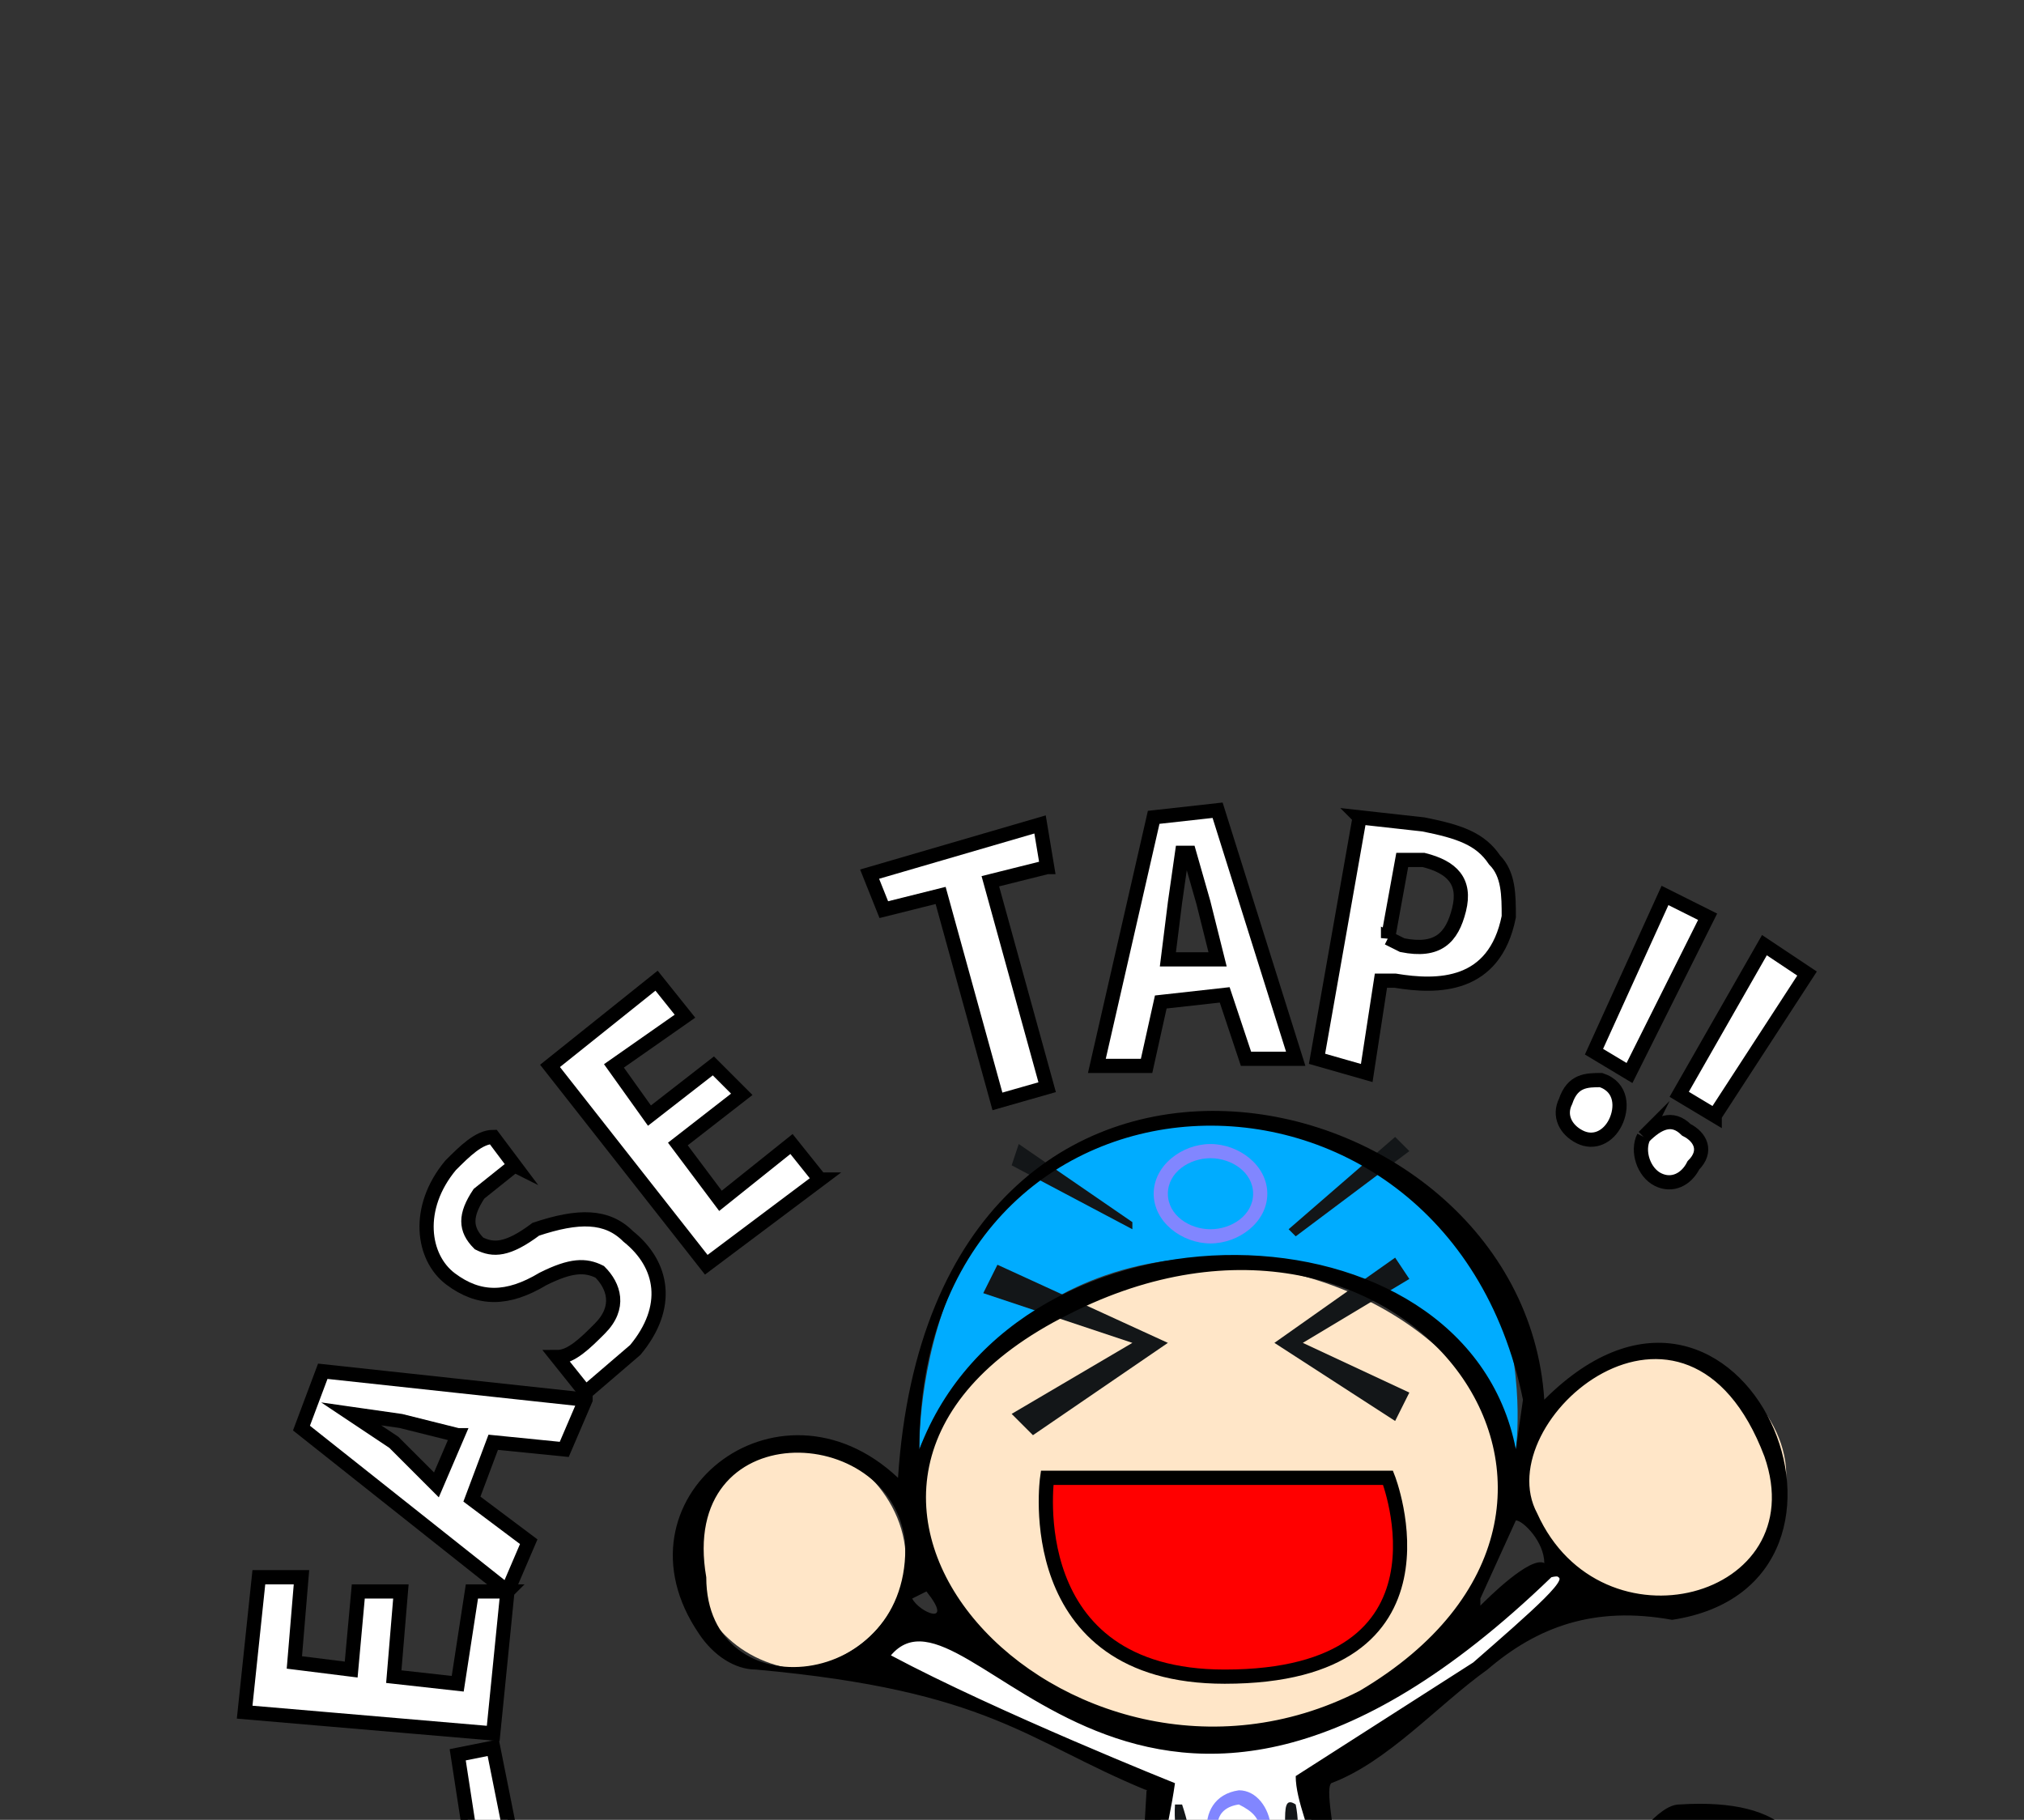
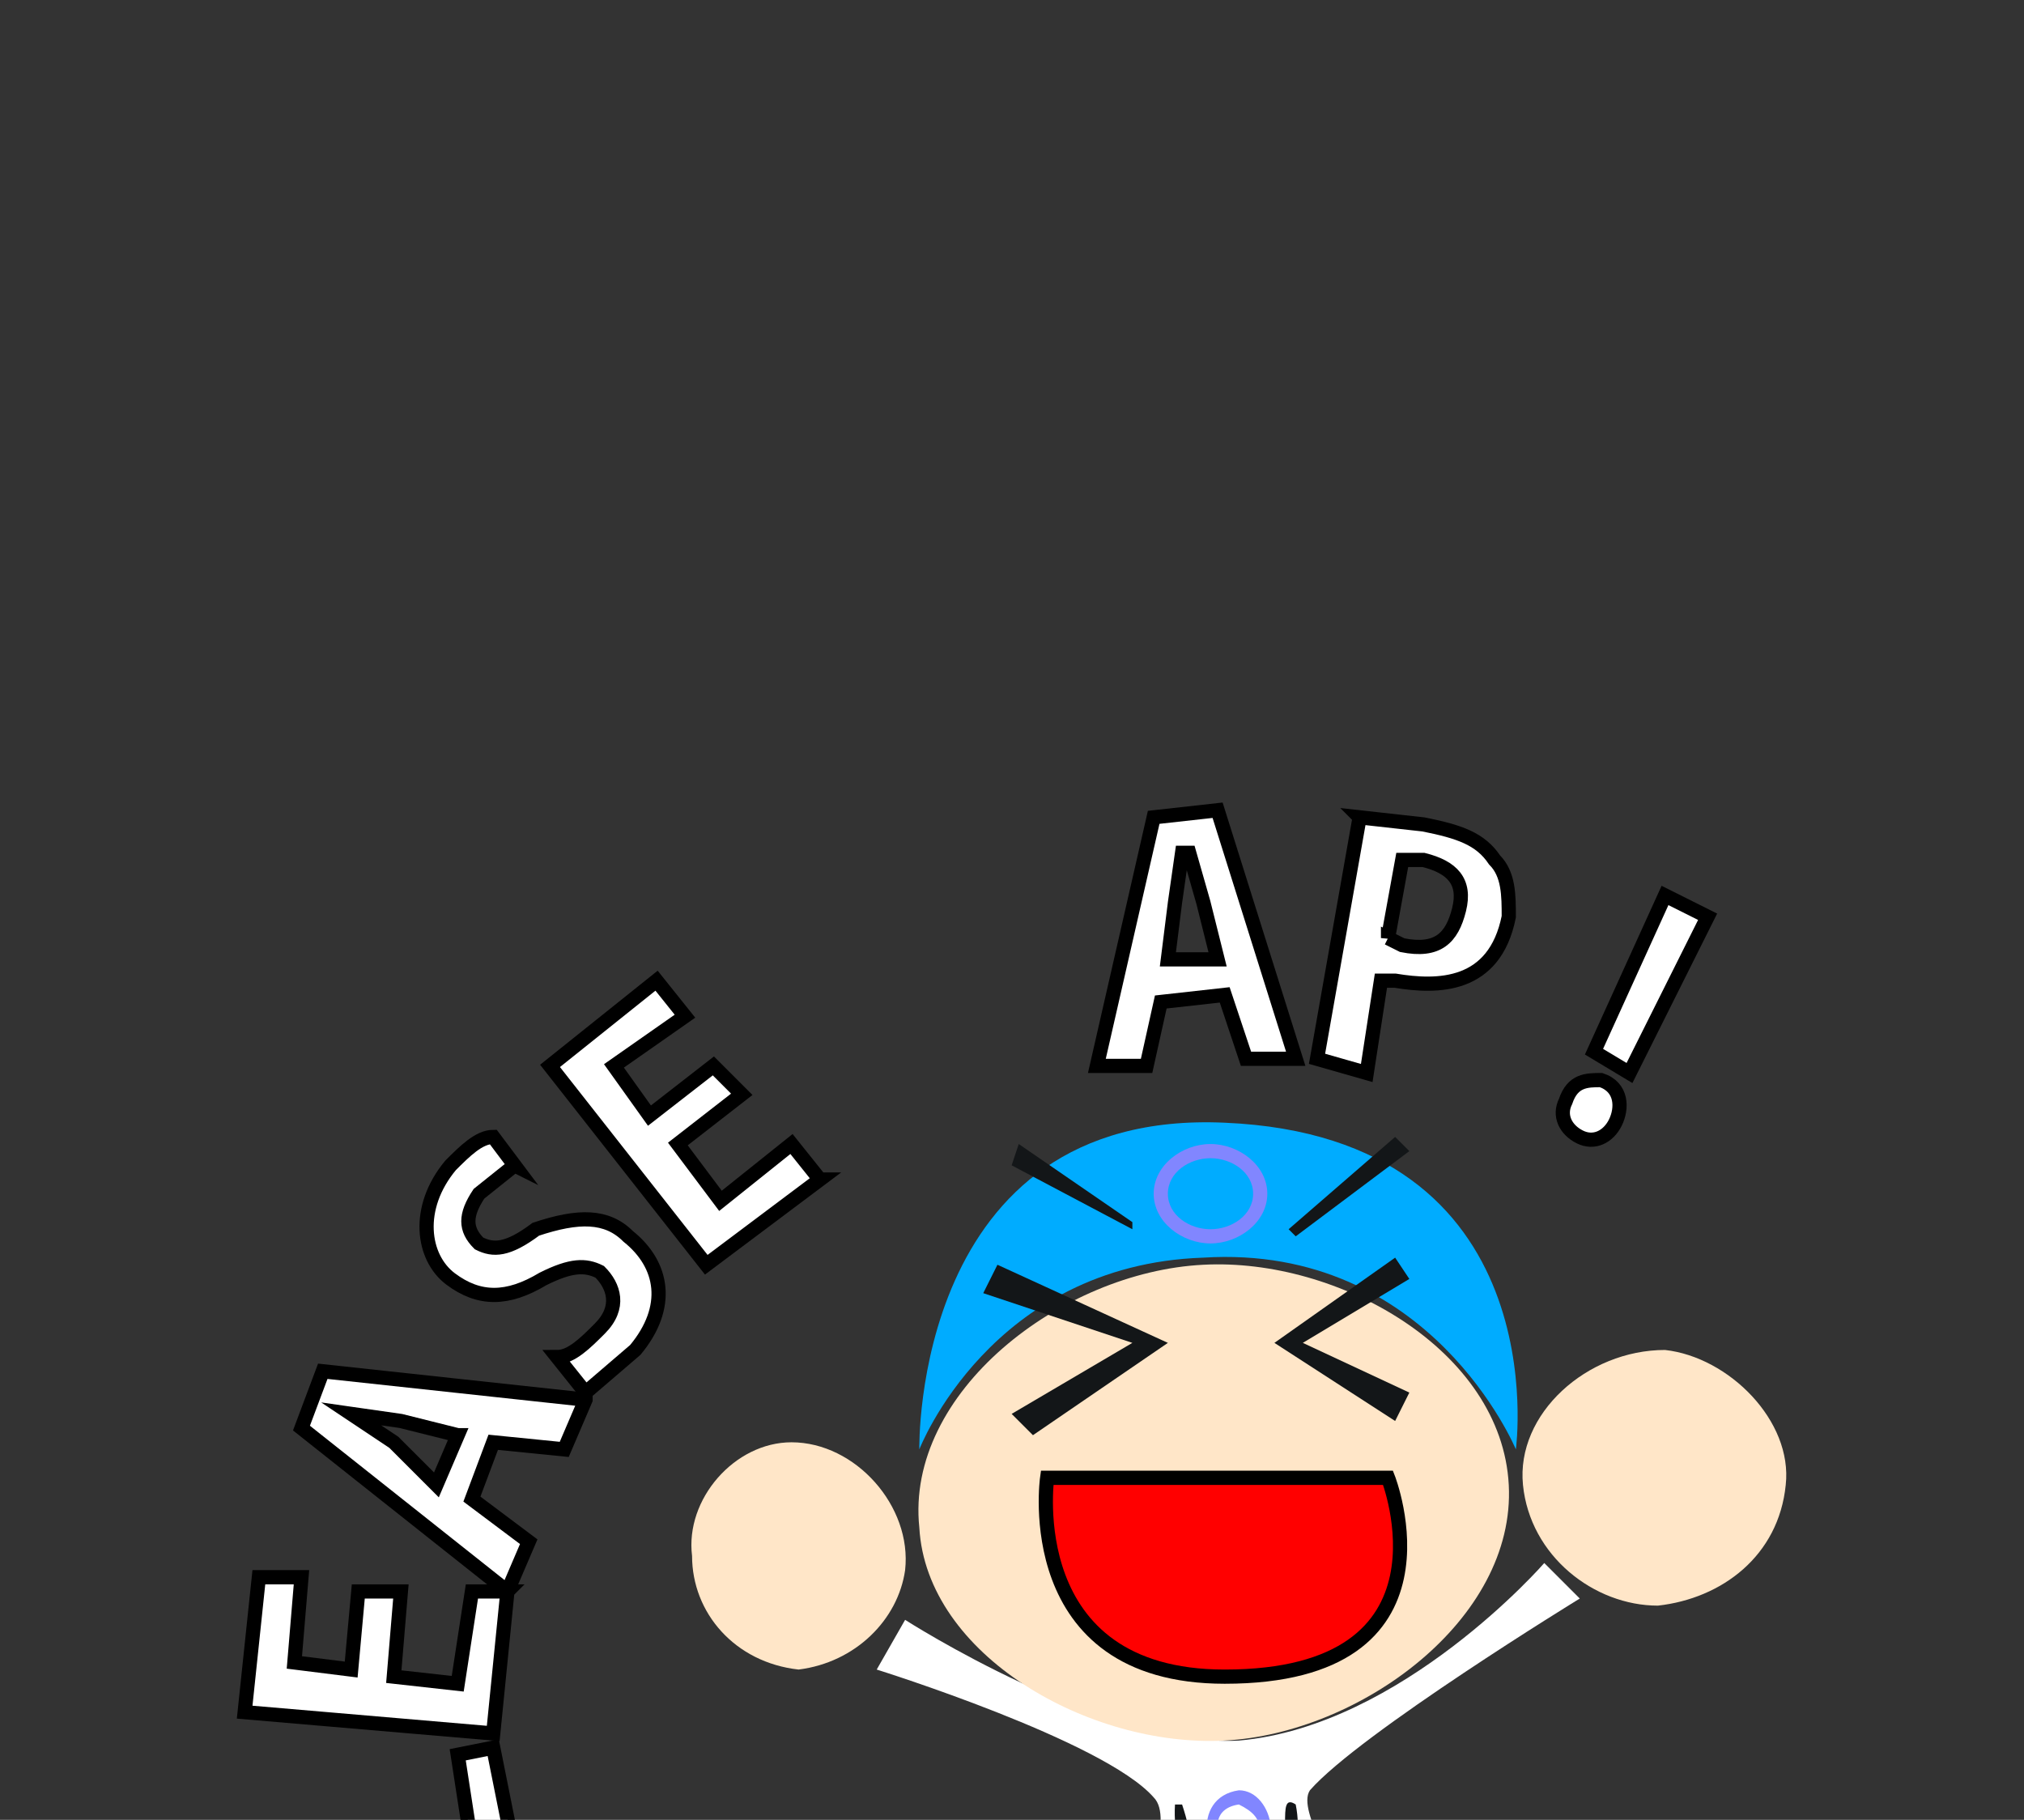
<svg xmlns="http://www.w3.org/2000/svg" xml:space="preserve" style="height:100%;width:100%" viewBox="0 -70 228 205" y="0" x="0" id="レイヤー_1" version="1.1" width="64" height="100">
  <rect x="0" y="-70" width="228" height="205" fill="#333333" stroke="none" />
  <g class="ldl-scale" style="transform-origin:50% 50%">
    <g class="ldl-ani" style="transform-origin:113.8px 102.35px;animation:1.111s linear 0s infinite normal forwards running bounce-4fa8ddbe-3da3-40cf-8107-340cc22fba0f" transform="scale(.8)">
      <style>.st3{fill:#ffe6c8}.st4{fill:#131618}.st6{fill:#8186ff}.st7{fill:#fff;stroke:#000;stroke-width:2;stroke-miterlimit:10}</style>
      <g class="ldl-layer">
        <path d="M95 122l4-7s28 18 47 17c23-2 43-25 43-25l5 5s-31 19-38 27c-2 3 5 12 3 15-3 6-21 7-25 2-2-3 3-13 0-16-7-8-39-18-39-18z" fill="#fff" />
      </g>
      <g class="ldl-layer">
        <path d="M86 160c-4 4 11 9 10 16-1 4-6 7-8 15v3c6 4 20 13 26 8 11-8 18-17 32-18 20 0 45 19 48 17 8-4 21-20 21-26 0-4-12 3-16 0-5-5 11-25 2-26-6-1-38 2-43 4-4 3-7 4-13 4h-12a241 241 0 01-32-5c-3 0-12 5-15 8z" fill="#c8beaf" />
      </g>
      <g class="ldl-layer">
        <path d="M101 91s10-26 40-27c32-2 44 27 44 27s6-44-41-46c-44-2-43 46-43 46z" fill="#00acff" />
      </g>
      <g class="ldl-layer">
        <g class="ldl-ani">
          <path d="M69 106c0 8 6 15 15 16 8-1 14-7 15-14 1-9-7-18-16-18-8 0-15 8-14 16z" class="st3" fill="#ffe6c8" />
        </g>
      </g>
      <g class="ldl-layer">
        <g class="ldl-ani">
          <path d="M101 102c1 18 24 31 43 30s41-17 40-36-24-32-43-31c-20 1-42 18-40 37z" class="st3" fill="#ffe6c8" />
        </g>
      </g>
      <g class="ldl-layer">
        <g class="ldl-ani">
          <path d="M186 96c1 10 10 17 19 17 9-1 17-7 18-17 1-9-8-18-17-19-11 0-21 9-20 19z" class="st3" fill="#ffe6c8" />
        </g>
      </g>
      <g class="ldl-layer">
        <g class="ldl-ani">
          <path d="M154 141c-3-2 0 6-3 9-13 3-10 0-13-9h-1c-1 17 20 15 17 0z" class="st4" fill="#131618" />
        </g>
      </g>
      <g class="ldl-layer">
        <path d="M119 95h48s11 28-23 28c-29 0-25-28-25-28z" fill="red" stroke="#000" stroke-width="2" stroke-miterlimit="10" />
      </g>
      <g class="ldl-layer">
        <g class="ldl-ani">
          <path class="st4" fill="#131618" d="M117 89l-3-3 17-10-21-7 2-4 24 11z" />
        </g>
      </g>
      <g class="ldl-layer">
        <g class="ldl-ani">
          <path class="st4" fill="#131618" d="M168 64l2 3-15 9 15 7-2 4-17-11z" />
        </g>
      </g>
      <g class="ldl-layer">
        <g class="ldl-ani">
          <path class="st4" fill="#131618" d="M131 60l-17-9 1-3 16 11z" />
        </g>
      </g>
      <g class="ldl-layer">
        <g class="ldl-ani">
          <path class="st4" fill="#131618" d="M153 60l15-13 2 2-16 12z" />
        </g>
      </g>
      <g class="ldl-layer">
        <g class="ldl-ani">
          <path d="M146 150c7-1 5-11 0-11-7 1-5 11 0 11zm0-9c2 1 3 2 3 4-3 8-10-3-3-4z" class="st6" fill="#8186ff" />
        </g>
      </g>
      <g class="ldl-layer">
        <g class="ldl-ani">
          <path d="M142 62c4 0 8-3 8-7s-4-7-8-7-8 3-8 7 4 7 8 7zm0-12c3 0 6 2 6 5s-3 5-6 5-6-2-6-5 3-5 6-5z" class="st6" fill="#8186ff" />
        </g>
      </g>
      <g class="ldl-layer">
        <g class="ldl-ani">
          <g class="ldl-layer">
-             <path d="M208 141c-3 0-7 6-7 6l-1 1c-6 0-25 1-40 4 0-5-2-13-1-14 8-3 15-11 22-16 7-6 15-9 26-7 33-5 10-59-18-31-3-47-86-65-91 11-17-16-41 3-28 22 2 3 5 5 8 5 33 3 38 10 55 17l-1 17h-4c-14-1-27-12-41 3-29-19-30 30 1 37 5 1 12 6 17 8 5 1 10 1 13-2 8-5 11-15 27-16 12-3 45 20 52 16l11-13c17-21 31-50 0-48zm12-49c7 20-23 28-32 8-7-13 21-37 32-8zm-35 9c1 0 4 3 4 6-2-1-8 5-9 6v-1l5-11zm-22 24c-41 21-89-29-41-53 47-24 85 27 41 53zm23-41l-1 7c-7-36-70-37-84 0 0-58 74-61 85-7zm-84 27c4 5-1 3-2 1l2-1zm-31-2c-4-23 26-22 28-5 1 21-28 24-28 5zm26 11c11-13 35 45 93-11 4-1-3 5-11 12l-25 16c0 7 9 18-5 19h-1c-18 1-13-4-11-18 0 0-25-10-40-18zm110 68c-26 37-39-39-92 12 0 0-3 4-10 3l-1-1c-36-14 13-12-15-42 16-14 13-5 39-3h21c13-1 29-3 51-8 0 0-17 38 13 28l-6 11z" />
-           </g>
+             </g>
        </g>
      </g>
      <g class="ldl-layer">
        <g class="ldl-ani">
          <g class="ldl-layer">
            <g class="ldl-ani">
              <path d="M24 191l-5-8c-2-4-2-7-2-10 1-3 3-5 6-7 9-4 14 2 16 7l1 2 12-5 3 6-31 15zm12-13l-1-2c-2-4-5-5-9-4-3 2-4 5-2 8l1 3 11-5z" class="st7" fill="#fff" stroke="#000" />
            </g>
          </g>
          <g class="ldl-layer">
            <g class="ldl-ani">
              <path d="M41 133l4 20-35 6-1-7 29-5-2-13 5-1z" class="st7" fill="#fff" stroke="#000" />
            </g>
          </g>
          <g class="ldl-layer">
            <g class="ldl-ani">
              <path d="M43 111l-2 20-35-3 2-19h6l-1 12 8 1 1-11h6l-1 12 9 1 2-13h5z" class="st7" fill="#fff" stroke="#000" />
            </g>
          </g>
          <g class="ldl-layer">
            <g class="ldl-ani">
              <path d="M54 84l-3 7-10-1-3 8 8 6-3 7-29-23 3-8 37 4zm-18 5l-8-2-7-1h0l6 4 6 6 3-7z" class="st7" fill="#fff" stroke="#000" />
            </g>
          </g>
          <g class="ldl-layer">
            <g class="ldl-ani">
              <path d="M44 51l-5 4c-2 3-2 5 0 7 2 1 4 1 8-2 6-2 10-2 13 1 5 4 6 10 1 16l-7 6-4-5c2 0 4-2 6-4 3-3 2-6 0-8-2-1-4-1-8 1-5 3-9 3-13 0s-5-10 0-16c2-2 4-4 6-4l3 4z" class="st7" fill="#fff" stroke="#000" />
            </g>
          </g>
          <g class="ldl-layer">
            <g class="ldl-ani">
              <path d="M87 53L71 65 49 37l15-12 4 5-10 7 5 7 9-7 4 4-9 7 6 8 10-8 4 5z" class="st7" fill="#fff" stroke="#000" />
            </g>
          </g>
          <g class="ldl-layer">
            <g class="ldl-ani">
-               <path d="M119 9l-8 2 8 29-7 2-8-29-8 2-2-5 24-7 1 6z" class="st7" fill="#fff" stroke="#000" />
-             </g>
+               </g>
          </g>
          <g class="ldl-layer">
            <g class="ldl-ani">
              <path d="M154 36h-7l-3-9-9 1-2 9h-7l8-35 9-1 11 35zm-11-14l-2-8-2-7h-1l-1 7-1 8h7z" class="st7" fill="#fff" stroke="#000" />
            </g>
          </g>
          <g class="ldl-layer">
            <g class="ldl-ani">
              <path d="M163 2l9 1c5 1 8 2 10 5 2 2 2 5 2 8-2 10-10 10-16 9h-2l-2 13-7-2 6-34zm4 17l2 1c5 1 7-1 8-5s-1-6-5-7h-3l-2 11z" class="st7" fill="#fff" stroke="#000" />
            </g>
          </g>
          <g class="ldl-layer">
            <g class="ldl-ani">
              <path d="M192 42c1-3 3-3 5-3 3 1 3 4 2 6s-3 3-5 2-3-3-2-5zm9-4l-5-3 10-22 6 3-11 22z" class="st7" fill="#fff" stroke="#000" />
            </g>
          </g>
          <g class="ldl-layer">
            <g class="ldl-ani">
-               <path d="M203 47c2-2 4-3 6-1 2 1 3 3 1 5-1 2-3 3-5 2s-3-4-2-6zm10-3l-5-3 12-21 6 4-13 20z" class="st7" fill="#fff" stroke="#000" />
-             </g>
+               </g>
          </g>
        </g>
      </g>
    </g>
  </g>
  <style id="bounce-4fa8ddbe-3da3-40cf-8107-340cc22fba0f" data-anikit="">@keyframes bounce-4fa8ddbe-3da3-40cf-8107-340cc22fba0f{  0% {    animation-timing-function: cubic-bezier(0.136,0.251,0.217,0.879);    transform: translate(0,0px) scaleY(1);  }  37% {    animation-timing-function: cubic-bezier(0.767,0.184,0.838,0.716);    transform: translate(0,-99.9px) scaleY(1);  }  72% {    animation-timing-function: cubic-bezier(0.112,0.215,0.217,0.941);    transform: translate(0,0px) scaleY(1);  }  87% {    animation-timing-function: cubic-bezier(0.749,0.226,0.821,0.696);    transform: translate(0,19.9px) scaleY(0.602);  }  100% {    transform: translate(0,0px) scaleY(1);  }}</style>
</svg>